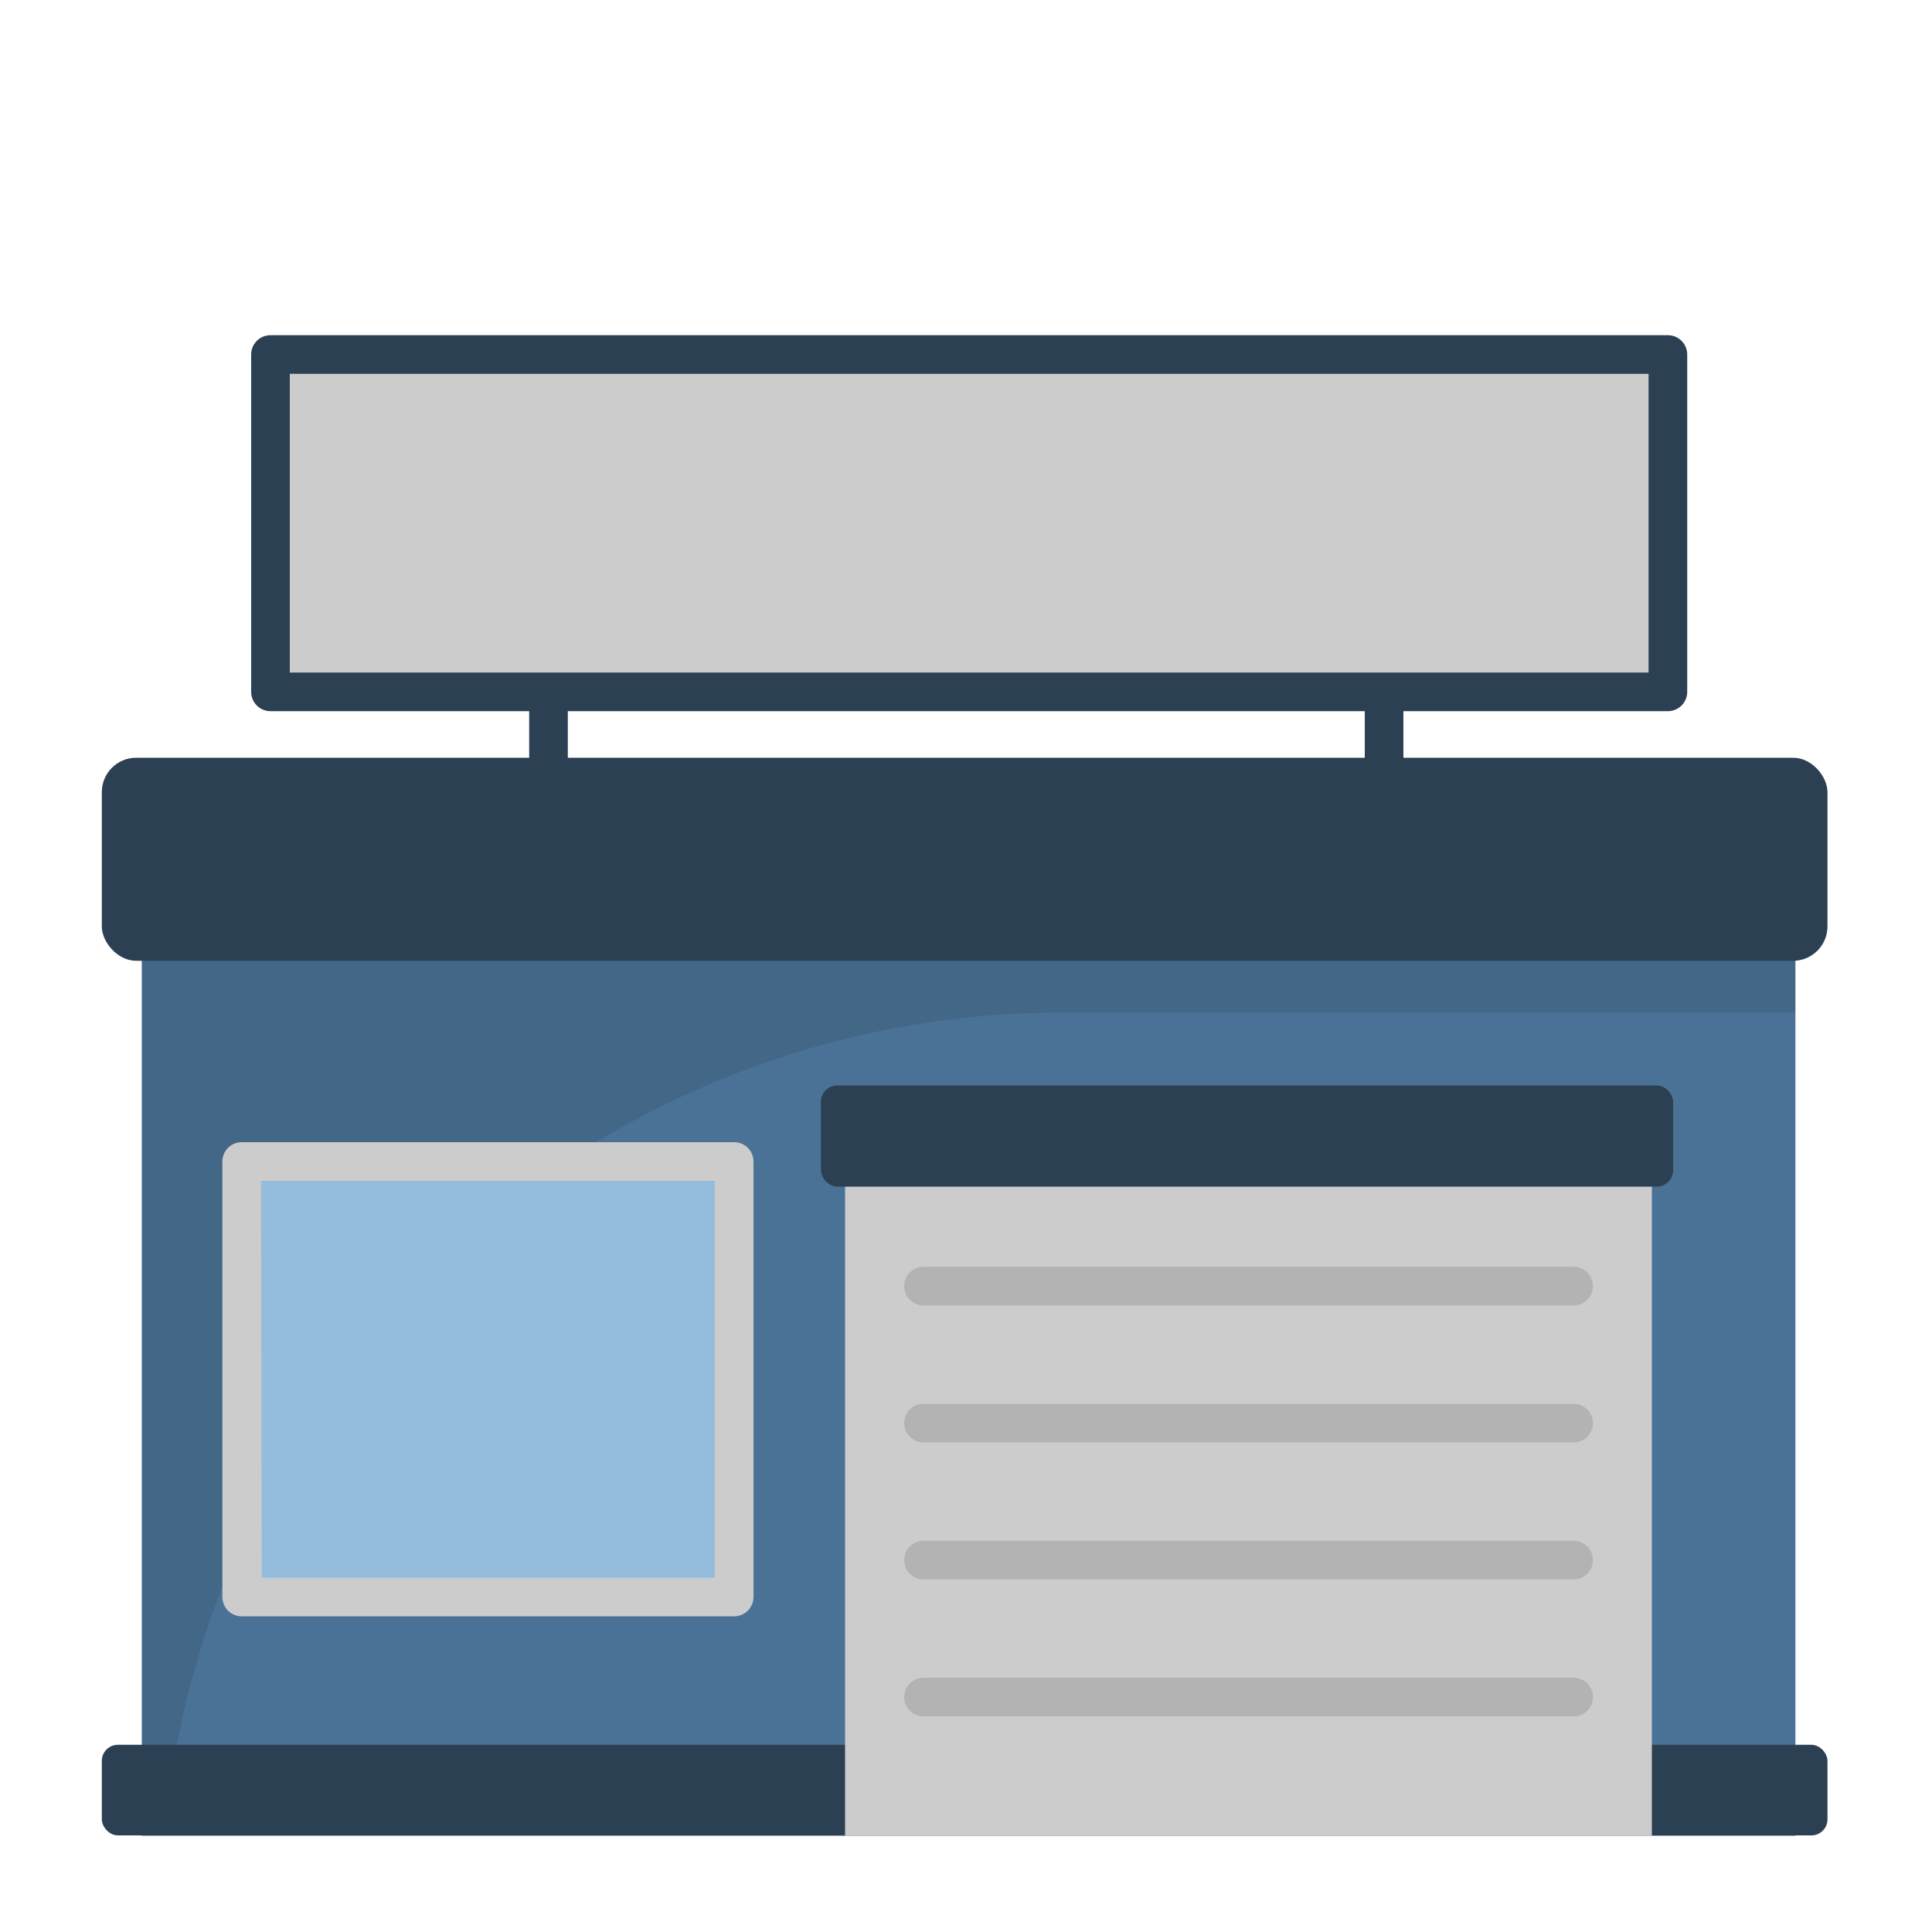
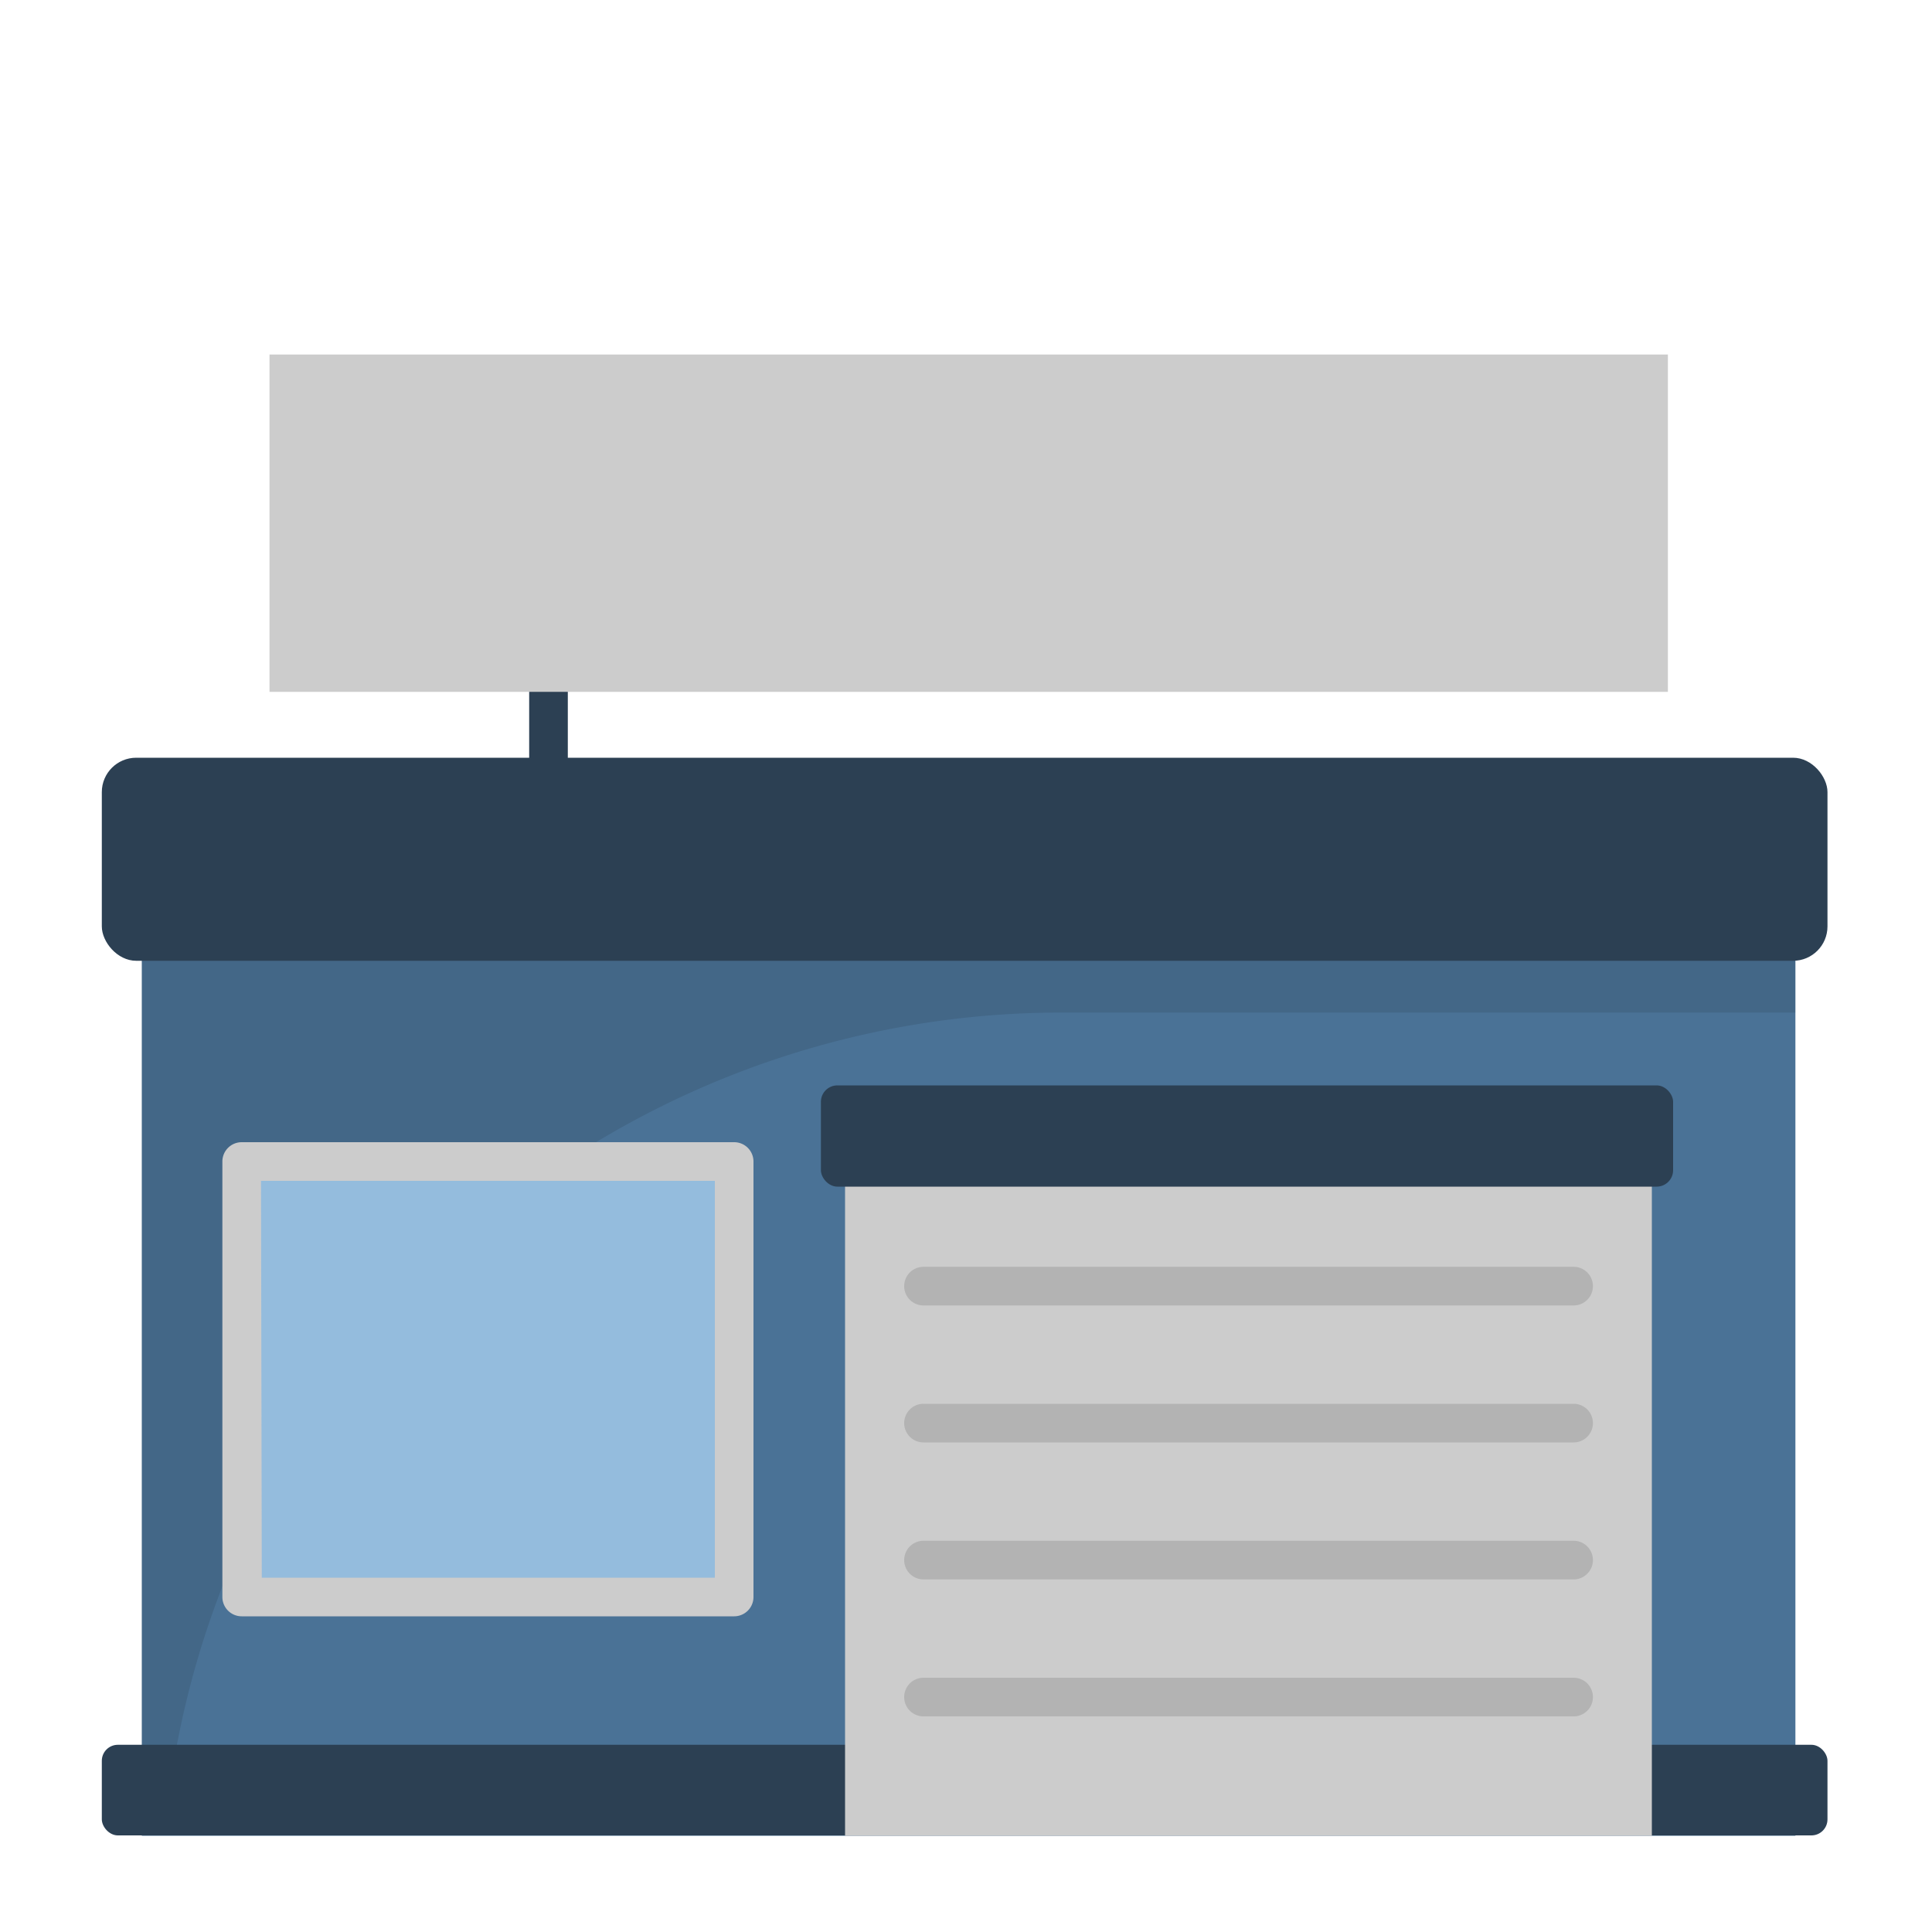
<svg xmlns="http://www.w3.org/2000/svg" id="Layer_1" height="512" viewBox="0 0 100 100" width="512" data-name="Layer 1">
-   <path d="m70.64 30.57h2v13.37h-2z" fill="#2c4053" />
  <path d="m27.39 30.57h2v13.37h-2z" fill="#2c4053" />
  <path d="m13.95 18.35h72.38v17.46h-72.38z" fill="#ccc" />
-   <path d="m86.33 36.81h-72.33a1 1 0 0 1 -1-1v-17.46a1 1 0 0 1 1-1h72.33a1 1 0 0 1 1 1v17.46a1 1 0 0 1 -1 1zm-71.33-2h70.33v-15.46h-70.33z" fill="#2c4053" />
  <path d="m7.34 48.41h85.59v46.61h-85.59z" fill="#4a7296" />
  <g opacity=".1">
    <path d="m92.93 48.41v4h-37.93a46.61 46.61 0 0 0 -46.49 42.59h-1.17v-46.59z" />
  </g>
  <rect fill="#2c4053" height="10.51" rx="1.78" width="89.32" x="5.27" y="39.22" />
  <rect fill="#2c4053" height="4.69" rx=".83" width="89.32" x="5.27" y="90.31" />
  <path d="m43.74 60.83h41.76v34.19h-41.76z" fill="#ccc" />
  <path d="m12.51 60.12h25.45v22.54h-25.45z" fill="#94bcdd" />
  <path d="m38 83.66h-25.49a1 1 0 0 1 -1-1v-22.54a1 1 0 0 1 1-1h25.49a1 1 0 0 1 1 1v22.54a1 1 0 0 1 -1 1zm-24.45-2h23.45v-20.54h-23.49z" fill="#ccc" />
  <g fill="#b3b3b3">
    <path d="m81.45 88.84h-33.65a1 1 0 1 1 0-2h33.65a1 1 0 1 1 0 2z" />
    <path d="m81.45 81.75h-33.65a1 1 0 0 1 0-2h33.65a1 1 0 0 1 0 2z" />
    <path d="m81.45 74.66h-33.65a1 1 0 0 1 0-2h33.65a1 1 0 1 1 0 2z" />
    <path d="m81.45 67.57h-33.65a1 1 0 0 1 0-2h33.65a1 1 0 0 1 0 2z" />
  </g>
  <rect fill="#2c4053" height="5.24" rx=".85" width="44.11" x="42.49" y="56.18" />
</svg>